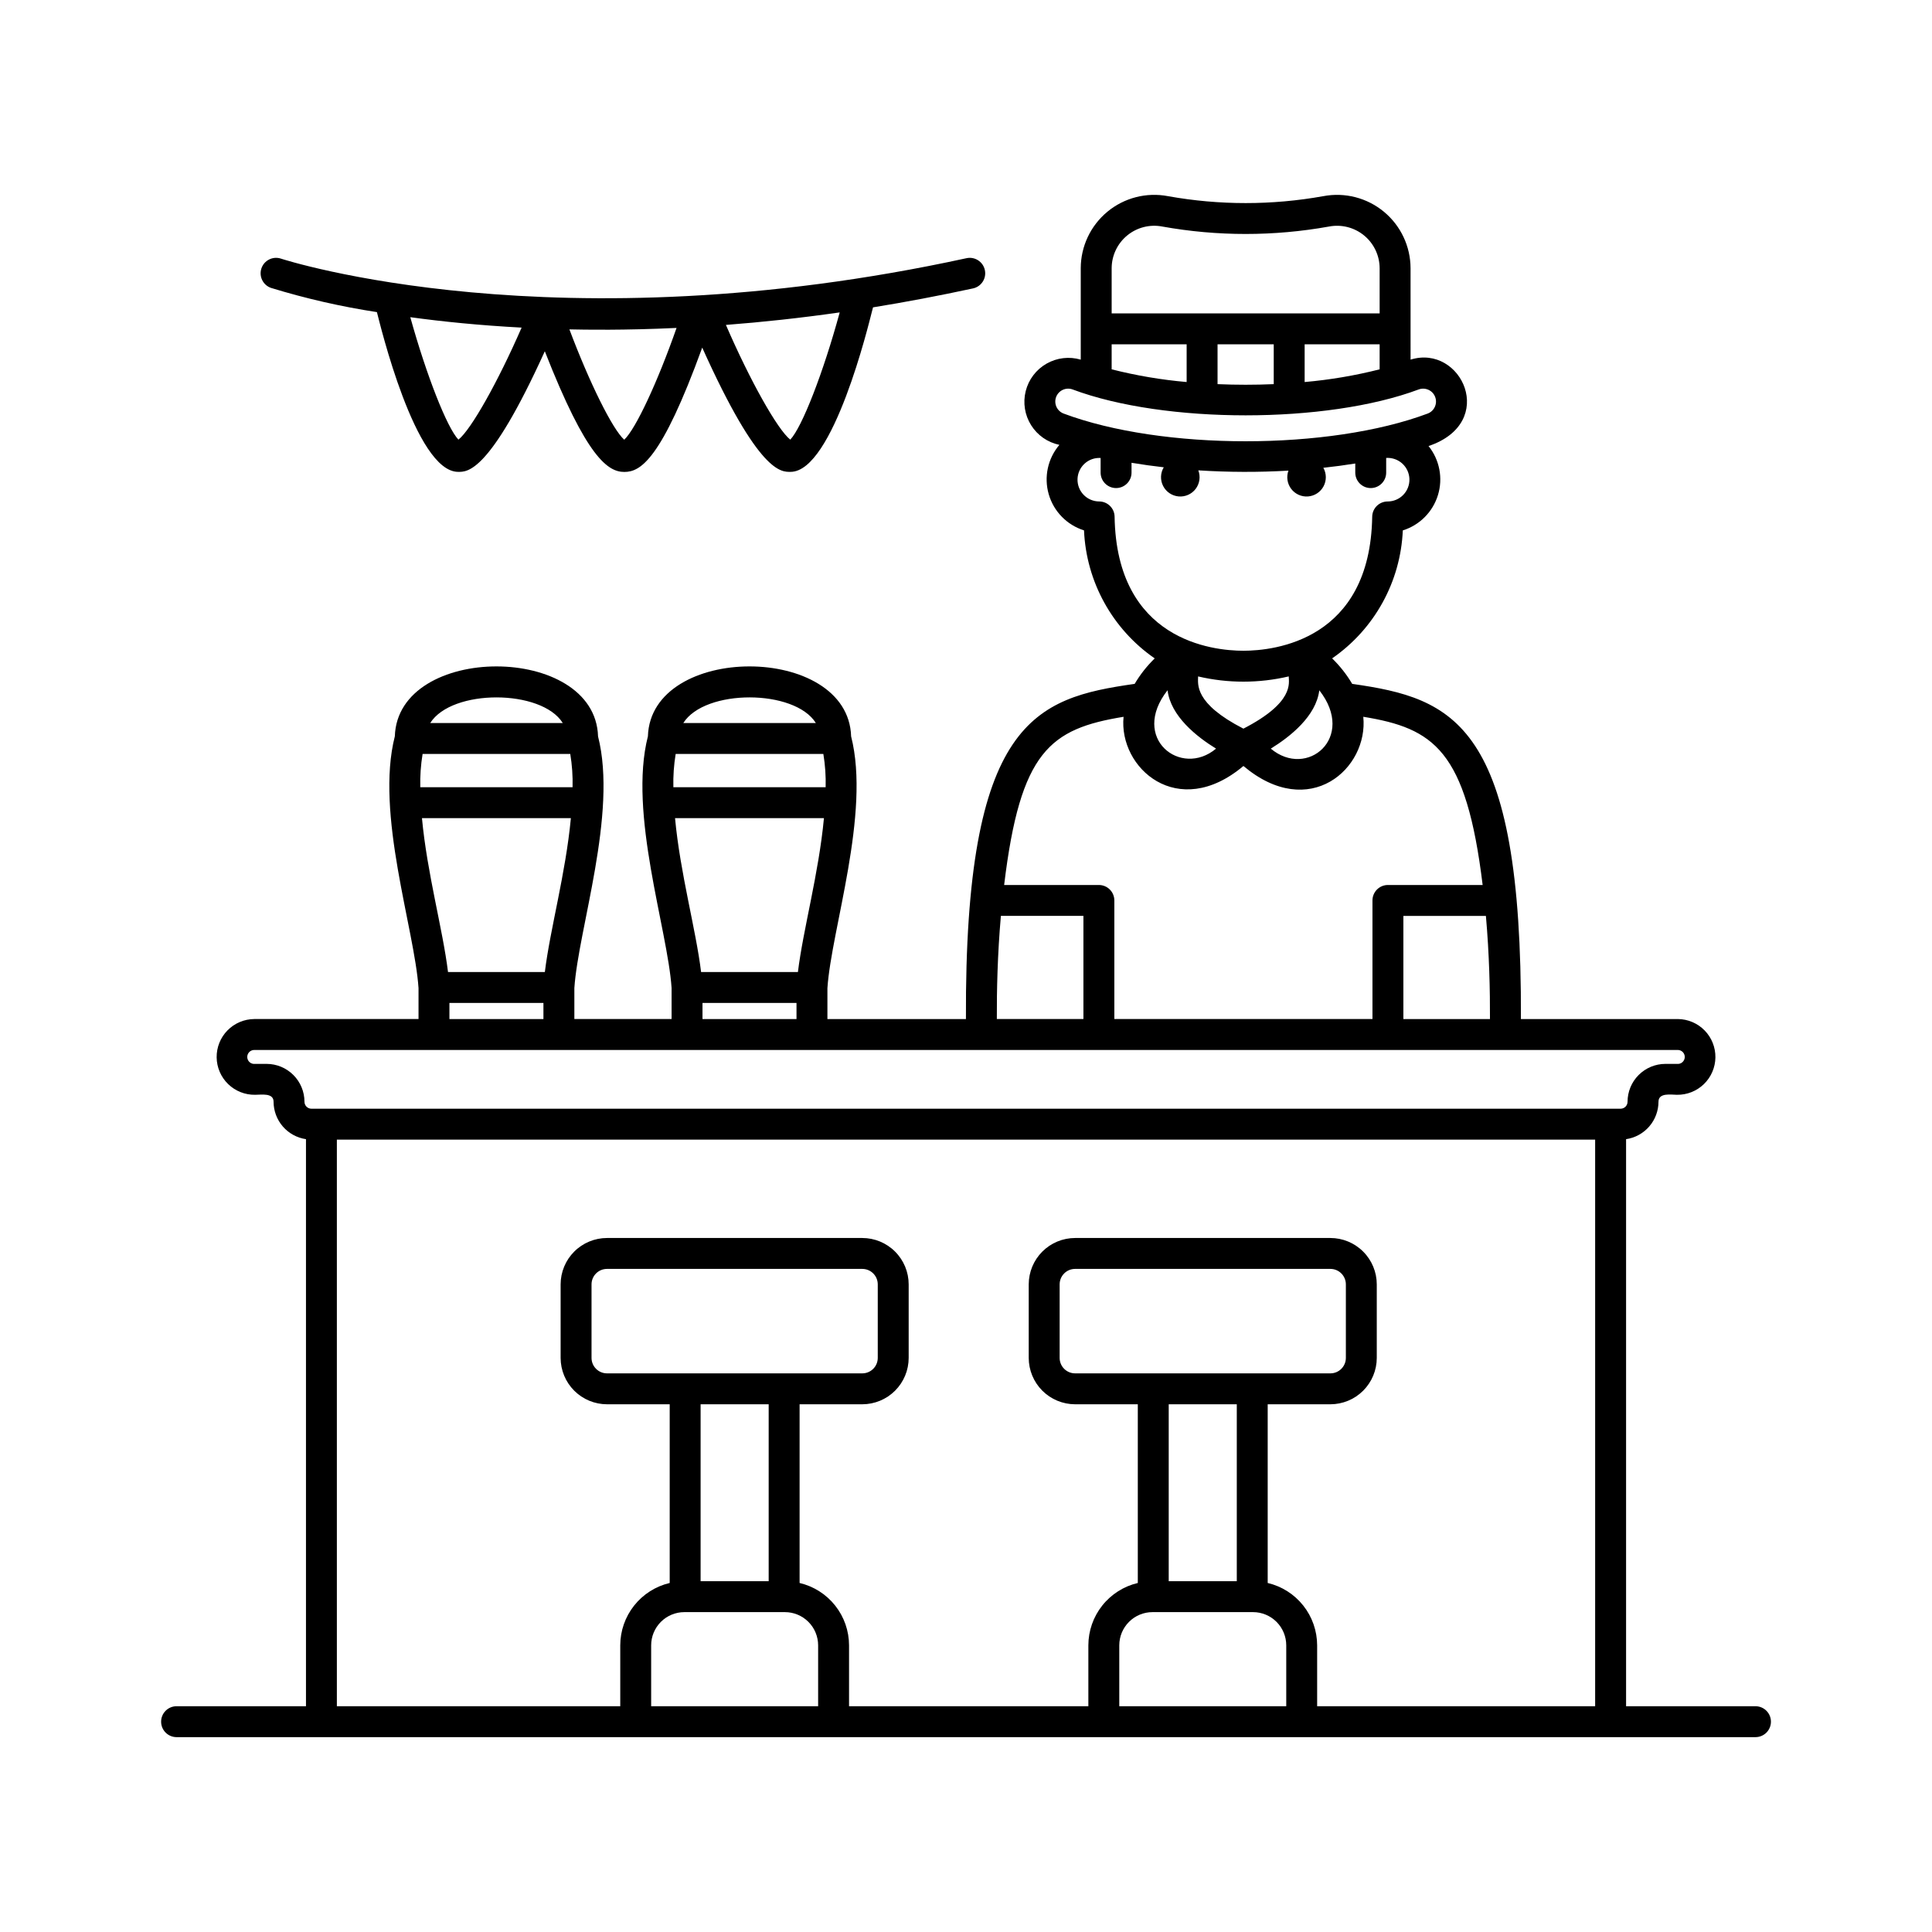
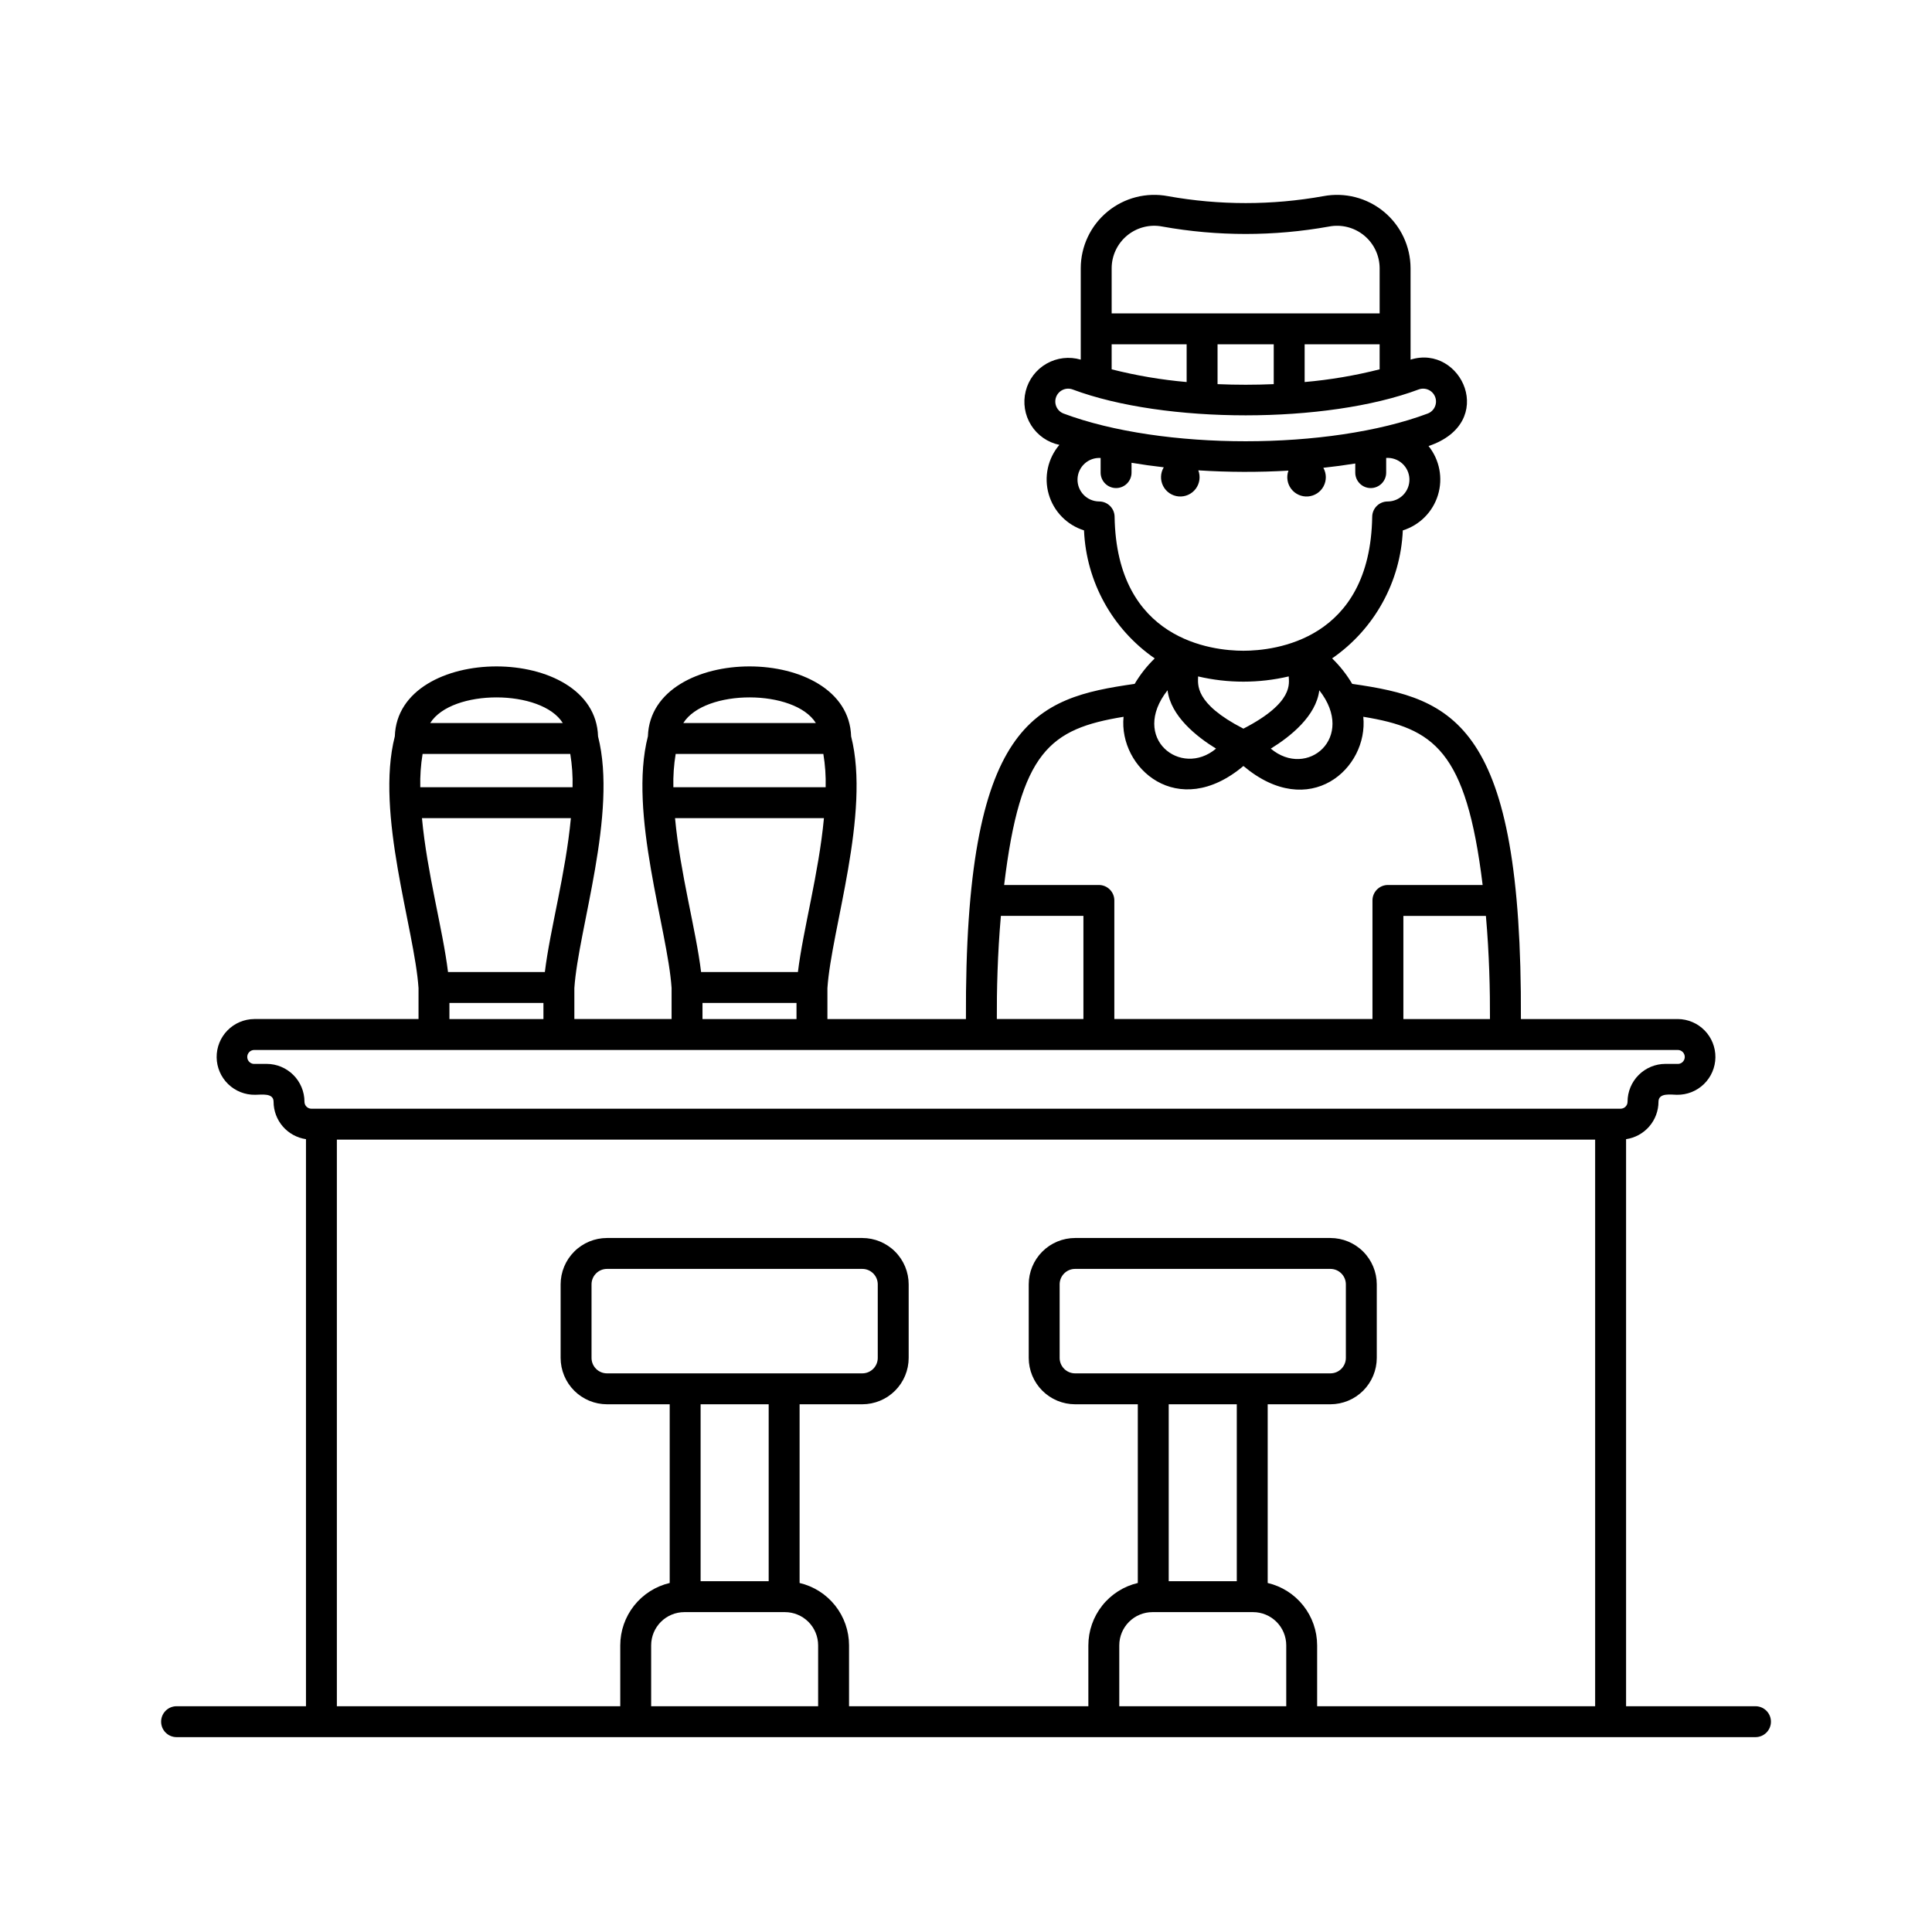
<svg xmlns="http://www.w3.org/2000/svg" width="1200pt" height="1200pt" version="1.1" viewBox="0 0 1200 1200">
-   <path d="m168.39 178.84c21.512 6.594 43.473 11.613 65.715 15.016 1.797 6.84 23.84 99.223 50.461 99.223 5.586 0 19.305 1.168 53.828-74.906 26.039 66.488 39.332 74.957 49.398 74.957 9.969 0 22.98-7.367 48.375-77.227 35.395 78.711 49.18 77.176 54.855 77.176 26.516 0 48.738-92.664 50.465-99.246l0.77-2.934c20.086-3.246 40.812-7.172 62.18-11.781 5.144-1.164 8.391-6.254 7.266-11.406-1.121-5.156-6.188-8.438-11.348-7.356-254.92 55.5-423.84 0.949-425.87 0.277h-0.004c-5.016-1.656-10.43 1.055-12.109 6.066-1.68 5.012 1.012 10.438 6.016 12.141zm116.35 94.234c-7.078-7.402-19.832-39.863-29.895-76.062 19.926 2.734 43.082 5.086 69.137 6.473-14.766 33.832-31.363 63.316-39.242 69.586zm206.11 0c-8.008-6.375-25.023-36.73-39.969-71.262 22.445-1.715 46.039-4.254 70.676-7.769-10.172 37.375-23.43 71.422-30.707 79.027zm-70.633-69.383c-11.777 33.617-25.352 62.75-32.496 69.43-7.293-6.496-21.543-35.289-34.051-68.535 9.871 0.203 33.461 0.648 66.547-0.898z" />
  <path d="m876.12 166.62c-0.023-13.586-6.098-26.461-16.57-35.117s-24.258-12.199-37.609-9.664c-31.906 5.731-64.578 5.731-96.484 0-13.352-2.543-27.141 0.992-37.617 9.648-10.477 8.66-16.551 21.535-16.57 35.125v56.77c-7.133-2.098-14.809-1.195-21.262 2.496s-11.121 9.852-12.926 17.062c-1.809 7.211-0.598 14.844 3.352 21.141 3.945 6.297 10.293 10.715 17.566 12.23-7.211 8.465-9.699 19.98-6.621 30.668 3.078 10.684 11.309 19.113 21.918 22.445 1.371 31.926 17.629 61.359 43.918 79.523-4.836 4.695-9.027 10.016-12.461 15.82-61.719 8.836-105.63 22.41-104.8 208.18h-86.035v-19.168c2.398-36.406 26.945-108.58 14.723-156.4-1.777-57.934-124.37-57.941-126.22-0.051-12.258 47.84 12.266 119.8 14.707 156.32v19.293h-60.391v-19.223c2.43-36.574 26.953-108.47 14.715-156.34-1.777-57.934-124.38-57.941-126.22-0.051-12.293 47.992 12.281 119.7 14.715 156.39v19.223h-102.07v0.004c-6.254 0.055-12.23 2.598-16.605 7.066s-6.793 10.496-6.715 16.75c0.078 6.254 2.644 12.219 7.129 16.578 4.484 4.356 10.523 6.75 16.773 6.648 3.973 0 11.453-1.324 11.453 4.32v0.004c0.012 5.641 2.051 11.094 5.742 15.363 3.695 4.266 8.801 7.062 14.387 7.883v352.21h-80.375c-5.301 0-9.598 4.297-9.598 9.598 0 5.305 4.297 9.602 9.598 9.602h980.69c5.301 0 9.598-4.297 9.598-9.602 0-5.301-4.297-9.598-9.598-9.598h-80.375v-352.21c5.586-0.82 10.691-3.617 14.383-7.883 3.695-4.269 5.734-9.723 5.746-15.363 0-5.812 7.961-4.32 11.453-4.32l-0.004-0.004c6.254 0.102 12.293-2.293 16.777-6.648 4.484-4.359 7.051-10.324 7.129-16.578 0.074-6.254-2.34-12.281-6.715-16.75s-10.352-7.012-16.605-7.066h-97.492c0.82-183.97-41.848-199.18-104.78-208.18h-0.004c-3.434-5.809-7.625-11.133-12.469-15.832 26.277-18.156 42.523-47.578 43.902-79.488 10.461-3.266 18.637-11.488 21.836-21.973 3.199-10.484 1.008-21.871-5.848-30.422 43.312-14.582 20.414-63.551-11.164-53.676zm-4.457 466.33v-64.062h51.258c2.109 23.781 2.602 46.547 2.523 64.062zm-127.5-212.81c18.516 4.34 37.781 4.336 56.297-0.008 0 4.039 3.621 16.07-28.156 32.445-30.805-15.812-28.141-27.68-28.141-32.438zm75.273 8.605c23.105 29.422-7.656 55.152-30.125 36.242 12.074-7.418 28.152-20.168 30.125-36.242zm-128.97-214.9h46.578v23.445c-15.715-1.375-31.289-4.016-46.578-7.891zm65.777 0h34.895v24.754c-11.582 0.5-23.312 0.5-34.895 0zm54.094 0h46.578v15.555h0.004c-15.289 3.879-30.867 6.516-46.582 7.891zm-88.418-73.137c34.238 6.152 69.301 6.152 103.54 0.004 7.738-1.488 15.738 0.547 21.82 5.559 6.086 5.008 9.617 12.469 9.641 20.348v28.027h-166.45v-28.035c0.02-7.879 3.551-15.34 9.633-20.348 6.082-5.012 14.082-7.047 21.82-5.555zm-55.727 101.18c57.266 21.449 157.73 21.449 215 0 4.121-1.504 8.684 0.594 10.223 4.703 1.539 4.109-0.523 8.691-4.617 10.262-61.309 22.965-164.9 22.965-226.21 0-4.094-1.57-6.156-6.152-4.617-10.262 1.539-4.109 6.106-6.207 10.227-4.703zm26.102 79.023c-0.086-5.231-4.344-9.434-9.578-9.445-3.652-0.016-7.141-1.512-9.676-4.141-2.535-2.633-3.894-6.176-3.773-9.824 0.121-3.652 1.715-7.098 4.418-9.555 2.699-2.457 6.281-3.715 9.93-3.488v9.086c0 5.301 4.297 9.598 9.598 9.598 5.301 0 9.602-4.297 9.602-9.598v-6.102c6.527 1.098 13.219 2.027 20.027 2.801h-0.004c-2.125 3.539-2.277 7.922-0.402 11.602 1.871 3.676 5.508 6.129 9.617 6.492 4.109 0.363 8.121-1.414 10.609-4.707 2.484-3.293 3.106-7.637 1.633-11.492 18.641 1.199 37.336 1.258 55.984 0.176-1.398 3.832-0.75 8.109 1.723 11.355 2.473 3.246 6.426 5.008 10.492 4.676 4.066-0.332 7.684-2.711 9.598-6.312 1.914-3.606 1.859-7.934-0.141-11.488 6.738-0.727 13.348-1.609 19.828-2.656v5.656c0 5.301 4.297 9.598 9.602 9.598 5.301 0 9.598-4.297 9.598-9.598v-9.117c3.66-0.246 7.262 1.004 9.984 3.465 2.719 2.457 4.324 5.918 4.449 9.582 0.125 3.664-1.242 7.227-3.789 9.863-2.547 2.641-6.059 4.129-9.727 4.133-5.242 0-9.512 4.207-9.598 9.449-1.23 76.785-60.695 83.266-80.004 83.266-19.316 0-78.773-6.488-80-83.273zm32.891 107.82c1.965 16.078 18.047 28.832 30.125 36.254-21.754 18.301-53.602-6.391-30.125-36.254zm-27.316 16.477c-3.199 31.75 33.68 64.859 74.441 30.562 41.105 34.59 77.742 1.434 74.453-30.57 43.762 7.16 63.93 20.684 74.133 104.48h-58.836c-5.301 0-9.598 4.301-9.598 9.602v73.66h-160.33v-73.66c0-5.305-4.301-9.602-9.602-9.602h-58.84c10.016-83.211 28.551-96.992 74.18-104.47zm-76.199 123.67h51.258v64.062h-53.777c-0.082-17.516 0.41-40.281 2.519-64.062zm-186.21 34.859c-3.262-26.691-12.965-61.078-16.184-95.582h92.488c-3.211 34.367-12.918 69.027-16.164 95.582zm-15.789-135.46h91.723c1.137 6.832 1.613 13.762 1.43 20.684h-94.586c-0.172-6.922 0.309-13.848 1.434-20.684zm87.066-19.199h-82.316c13.457-21.328 69.164-21.113 82.316 0zm-70.406 173.87h58.391v10h-58.391zm-158.06-19.199c-3.262-26.691-12.965-61.078-16.184-95.582h92.492c-3.211 34.367-12.918 69.027-16.164 95.582zm-15.793-135.47h91.723c1.137 6.832 1.617 13.758 1.43 20.684h-94.586c-0.168-6.922 0.312-13.848 1.434-20.684zm87.07-19.199-82.32-0.004c13.457-21.324 69.164-21.109 82.32 0.004zm-70.402 173.87h58.391v10h-58.391zm-113.56 37.844h-7.129c-1.188 0.148-2.383-0.195-3.305-0.957-0.922-0.758-1.488-1.863-1.57-3.055s0.336-2.367 1.145-3.242c0.812-0.875 1.949-1.379 3.144-1.391h884.27c1.195 0.012 2.332 0.512 3.144 1.391 0.812 0.875 1.227 2.047 1.148 3.242-0.082 1.191-0.652 2.297-1.574 3.059-0.922 0.758-2.117 1.102-3.305 0.953h-7.133 0.004c-6.238 0.008-12.215 2.488-16.625 6.898-4.41 4.406-6.891 10.387-6.898 16.621 0 2.387-1.934 4.32-4.32 4.324h-813.15c-2.387-0.004-4.32-1.938-4.32-4.324-0.008-6.234-2.488-12.215-6.898-16.621-4.41-4.41-10.387-6.891-16.625-6.898zm43.648 47.043h781.54v351.94h-172.67v-37.844c-0.016-8.969-3.055-17.672-8.629-24.699-5.574-7.027-13.355-11.969-22.086-14.023v-110.99h38.953c7.633-0.012 14.953-3.047 20.352-8.445 5.402-5.402 8.438-12.723 8.445-20.355v-45.684c-0.008-7.633-3.043-14.953-8.445-20.352-5.398-5.402-12.719-8.438-20.352-8.445h-158.58c-7.633 0.008-14.953 3.043-20.355 8.445-5.398 5.398-8.434 12.719-8.445 20.352v45.684c0.012 7.633 3.047 14.953 8.445 20.355 5.402 5.398 12.723 8.434 20.355 8.445h38.949v110.99c-8.727 2.055-16.508 6.996-22.082 14.023-5.574 7.027-8.613 15.73-8.629 24.699v37.844h-148.64v-37.844c-0.016-8.969-3.055-17.672-8.629-24.699-5.574-7.027-13.355-11.969-22.086-14.023v-110.99h38.949c7.637-0.012 14.957-3.047 20.355-8.445 5.402-5.402 8.438-12.723 8.445-20.355v-45.684c-0.008-7.633-3.043-14.953-8.445-20.352-5.398-5.402-12.719-8.438-20.355-8.445h-158.58c-7.637 0.008-14.957 3.043-20.355 8.445-5.398 5.398-8.434 12.719-8.445 20.352v45.684c0.012 7.633 3.047 14.953 8.445 20.355 5.398 5.398 12.719 8.434 20.355 8.445h38.949v110.99c-8.73 2.055-16.508 6.996-22.082 14.023-5.574 7.027-8.613 15.73-8.629 24.699v37.844h-176.02zm458.53 145.18c-5.297-0.004-9.594-4.301-9.598-9.598v-45.684c0.004-5.297 4.301-9.594 9.598-9.598h158.58c5.297 0.004 9.594 4.301 9.598 9.598v45.684c-0.004 5.297-4.301 9.594-9.598 9.598zm58.148 19.199h42.281v109.9h-42.277zm-348.9-19.199c-5.297-0.004-9.594-4.301-9.598-9.598v-45.684c0.004-5.297 4.301-9.594 9.598-9.598h158.58c5.301 0.004 9.598 4.301 9.602 9.598v45.684c-0.004 5.297-4.301 9.594-9.602 9.598zm100.43 19.199v109.9h-42.281v-109.9zm-52.379 129.1h62.477l0.004 0.004c5.465 0.004 10.703 2.18 14.57 6.043 3.863 3.863 6.035 9.105 6.043 14.57v37.844h-103.71v-37.844c0.004-5.465 2.18-10.707 6.043-14.57 3.867-3.863 9.105-6.039 14.57-6.043zm270.14 58.461v-37.844c0.008-5.465 2.18-10.707 6.047-14.57 3.863-3.863 9.102-6.039 14.57-6.043h62.477c5.465 0.004 10.703 2.18 14.57 6.043 3.863 3.863 6.039 9.105 6.043 14.57v37.844z" />
</svg>